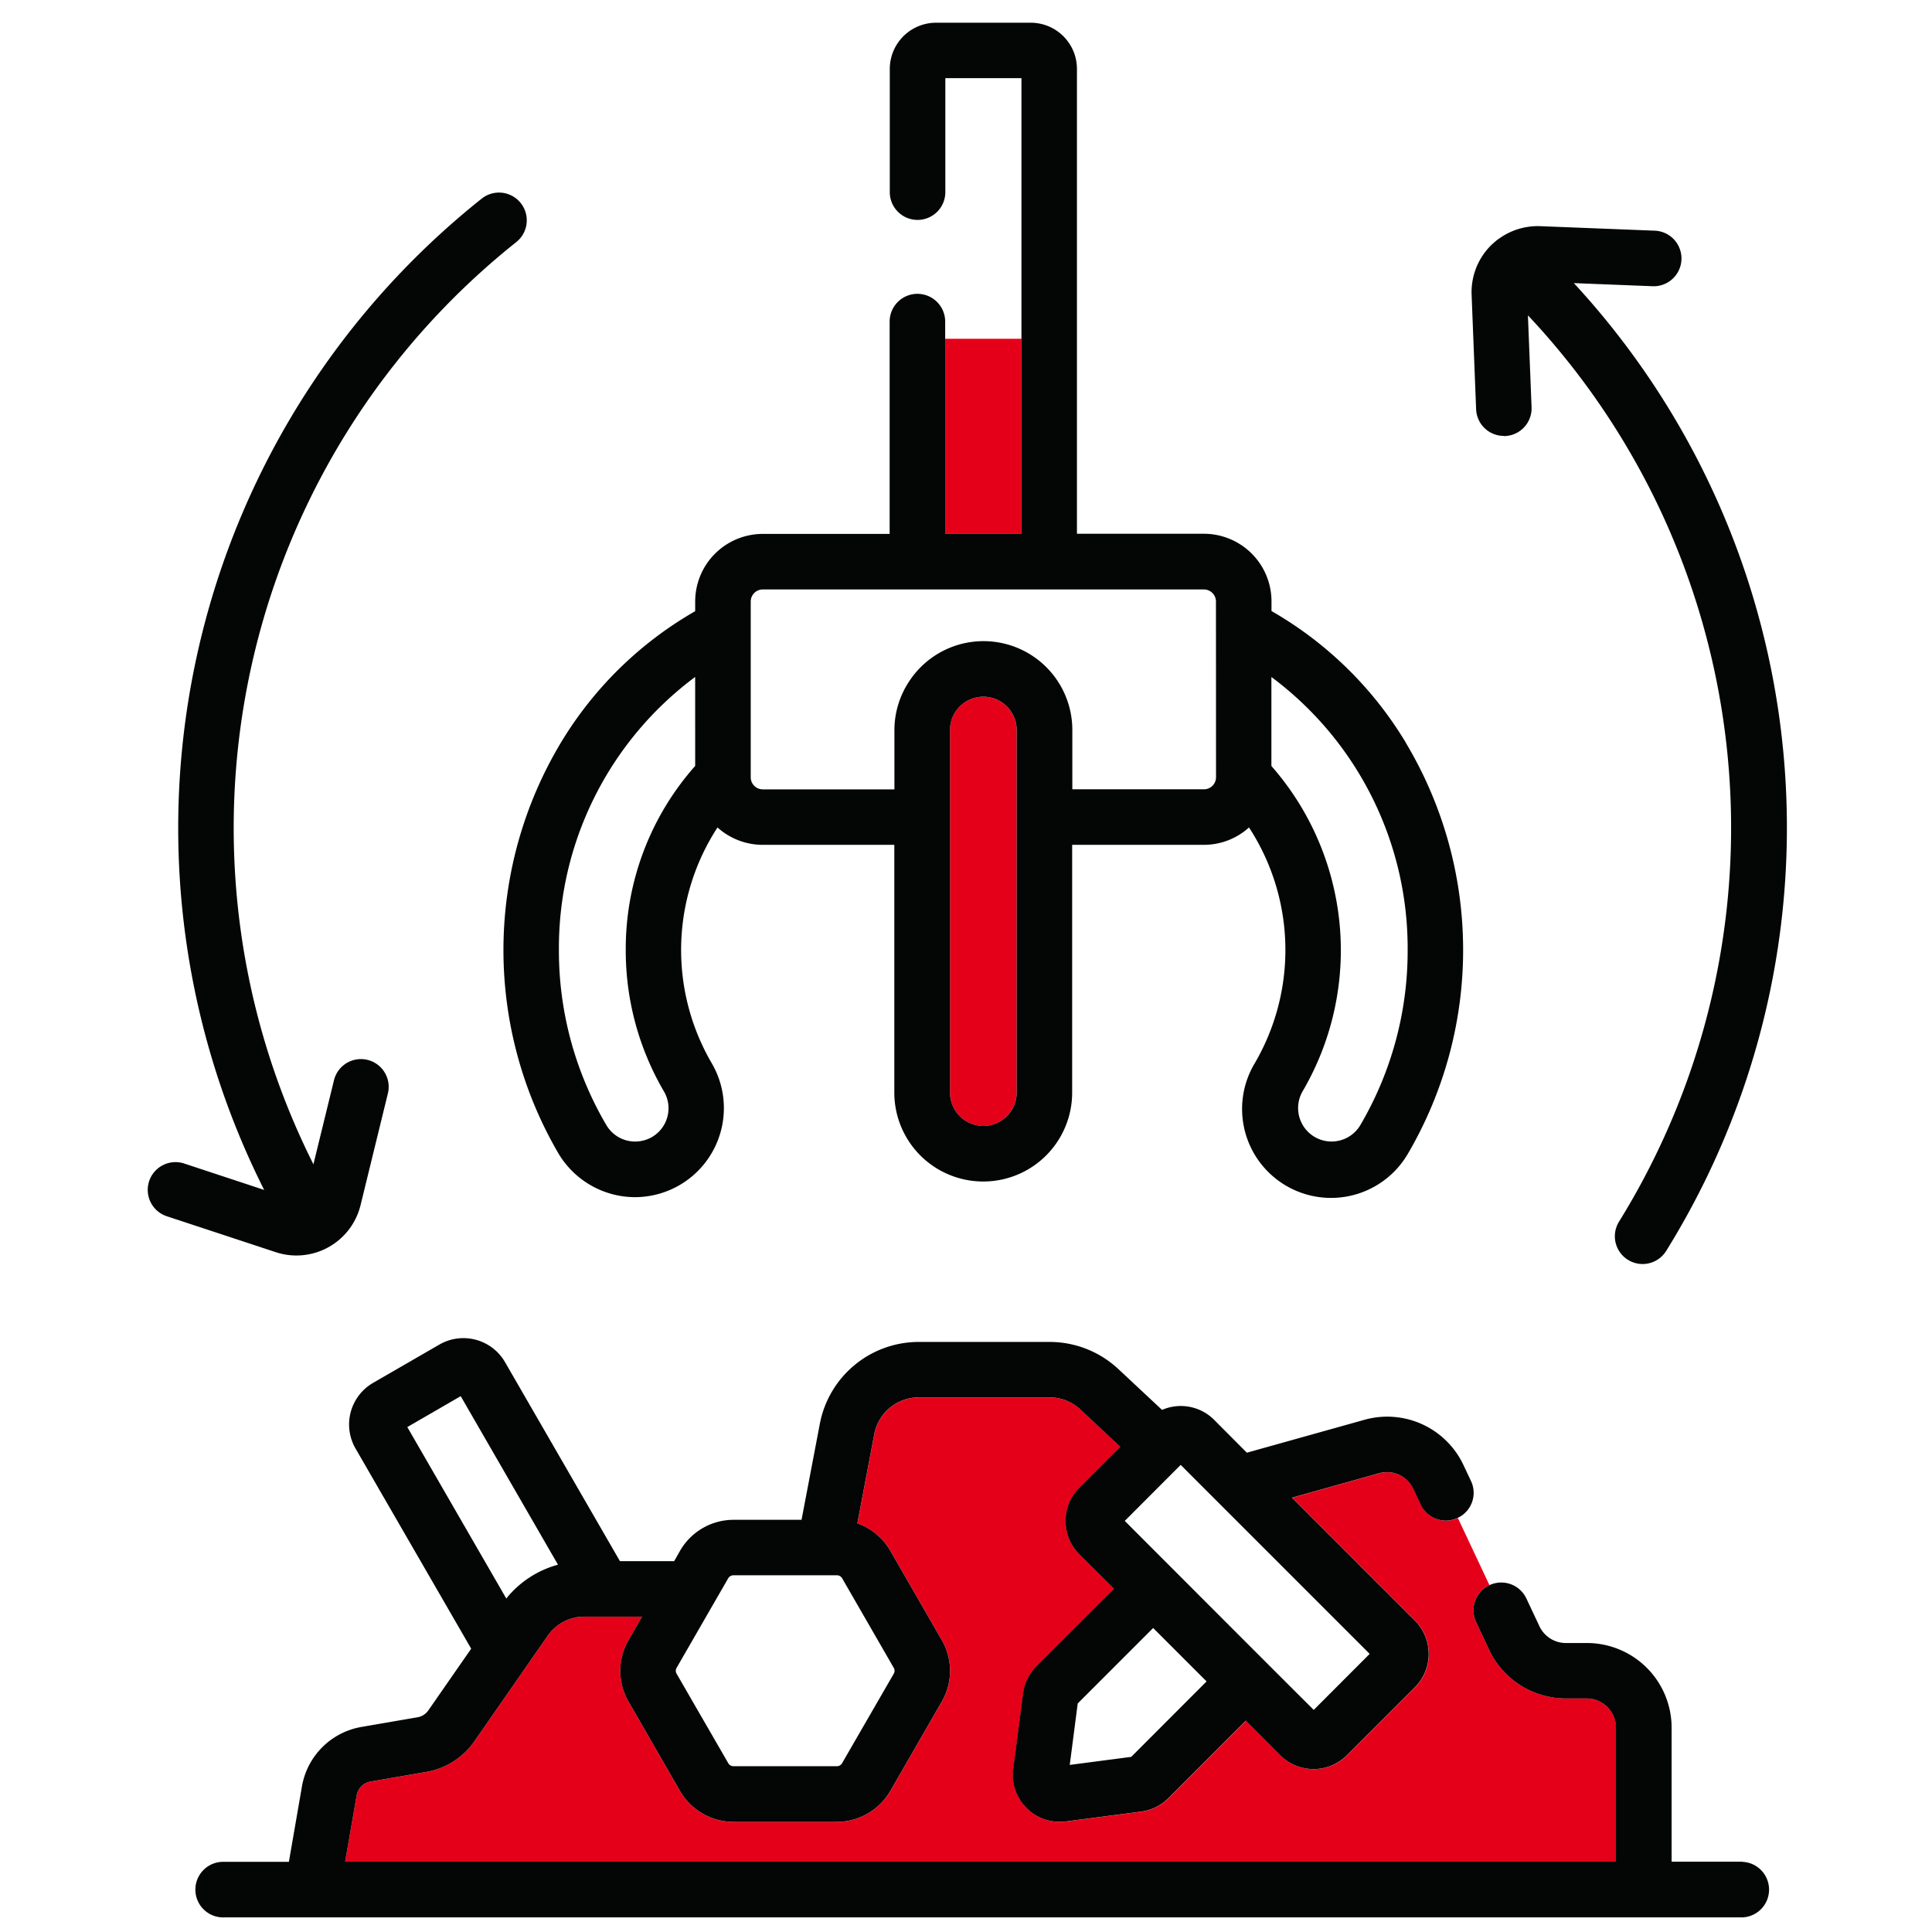
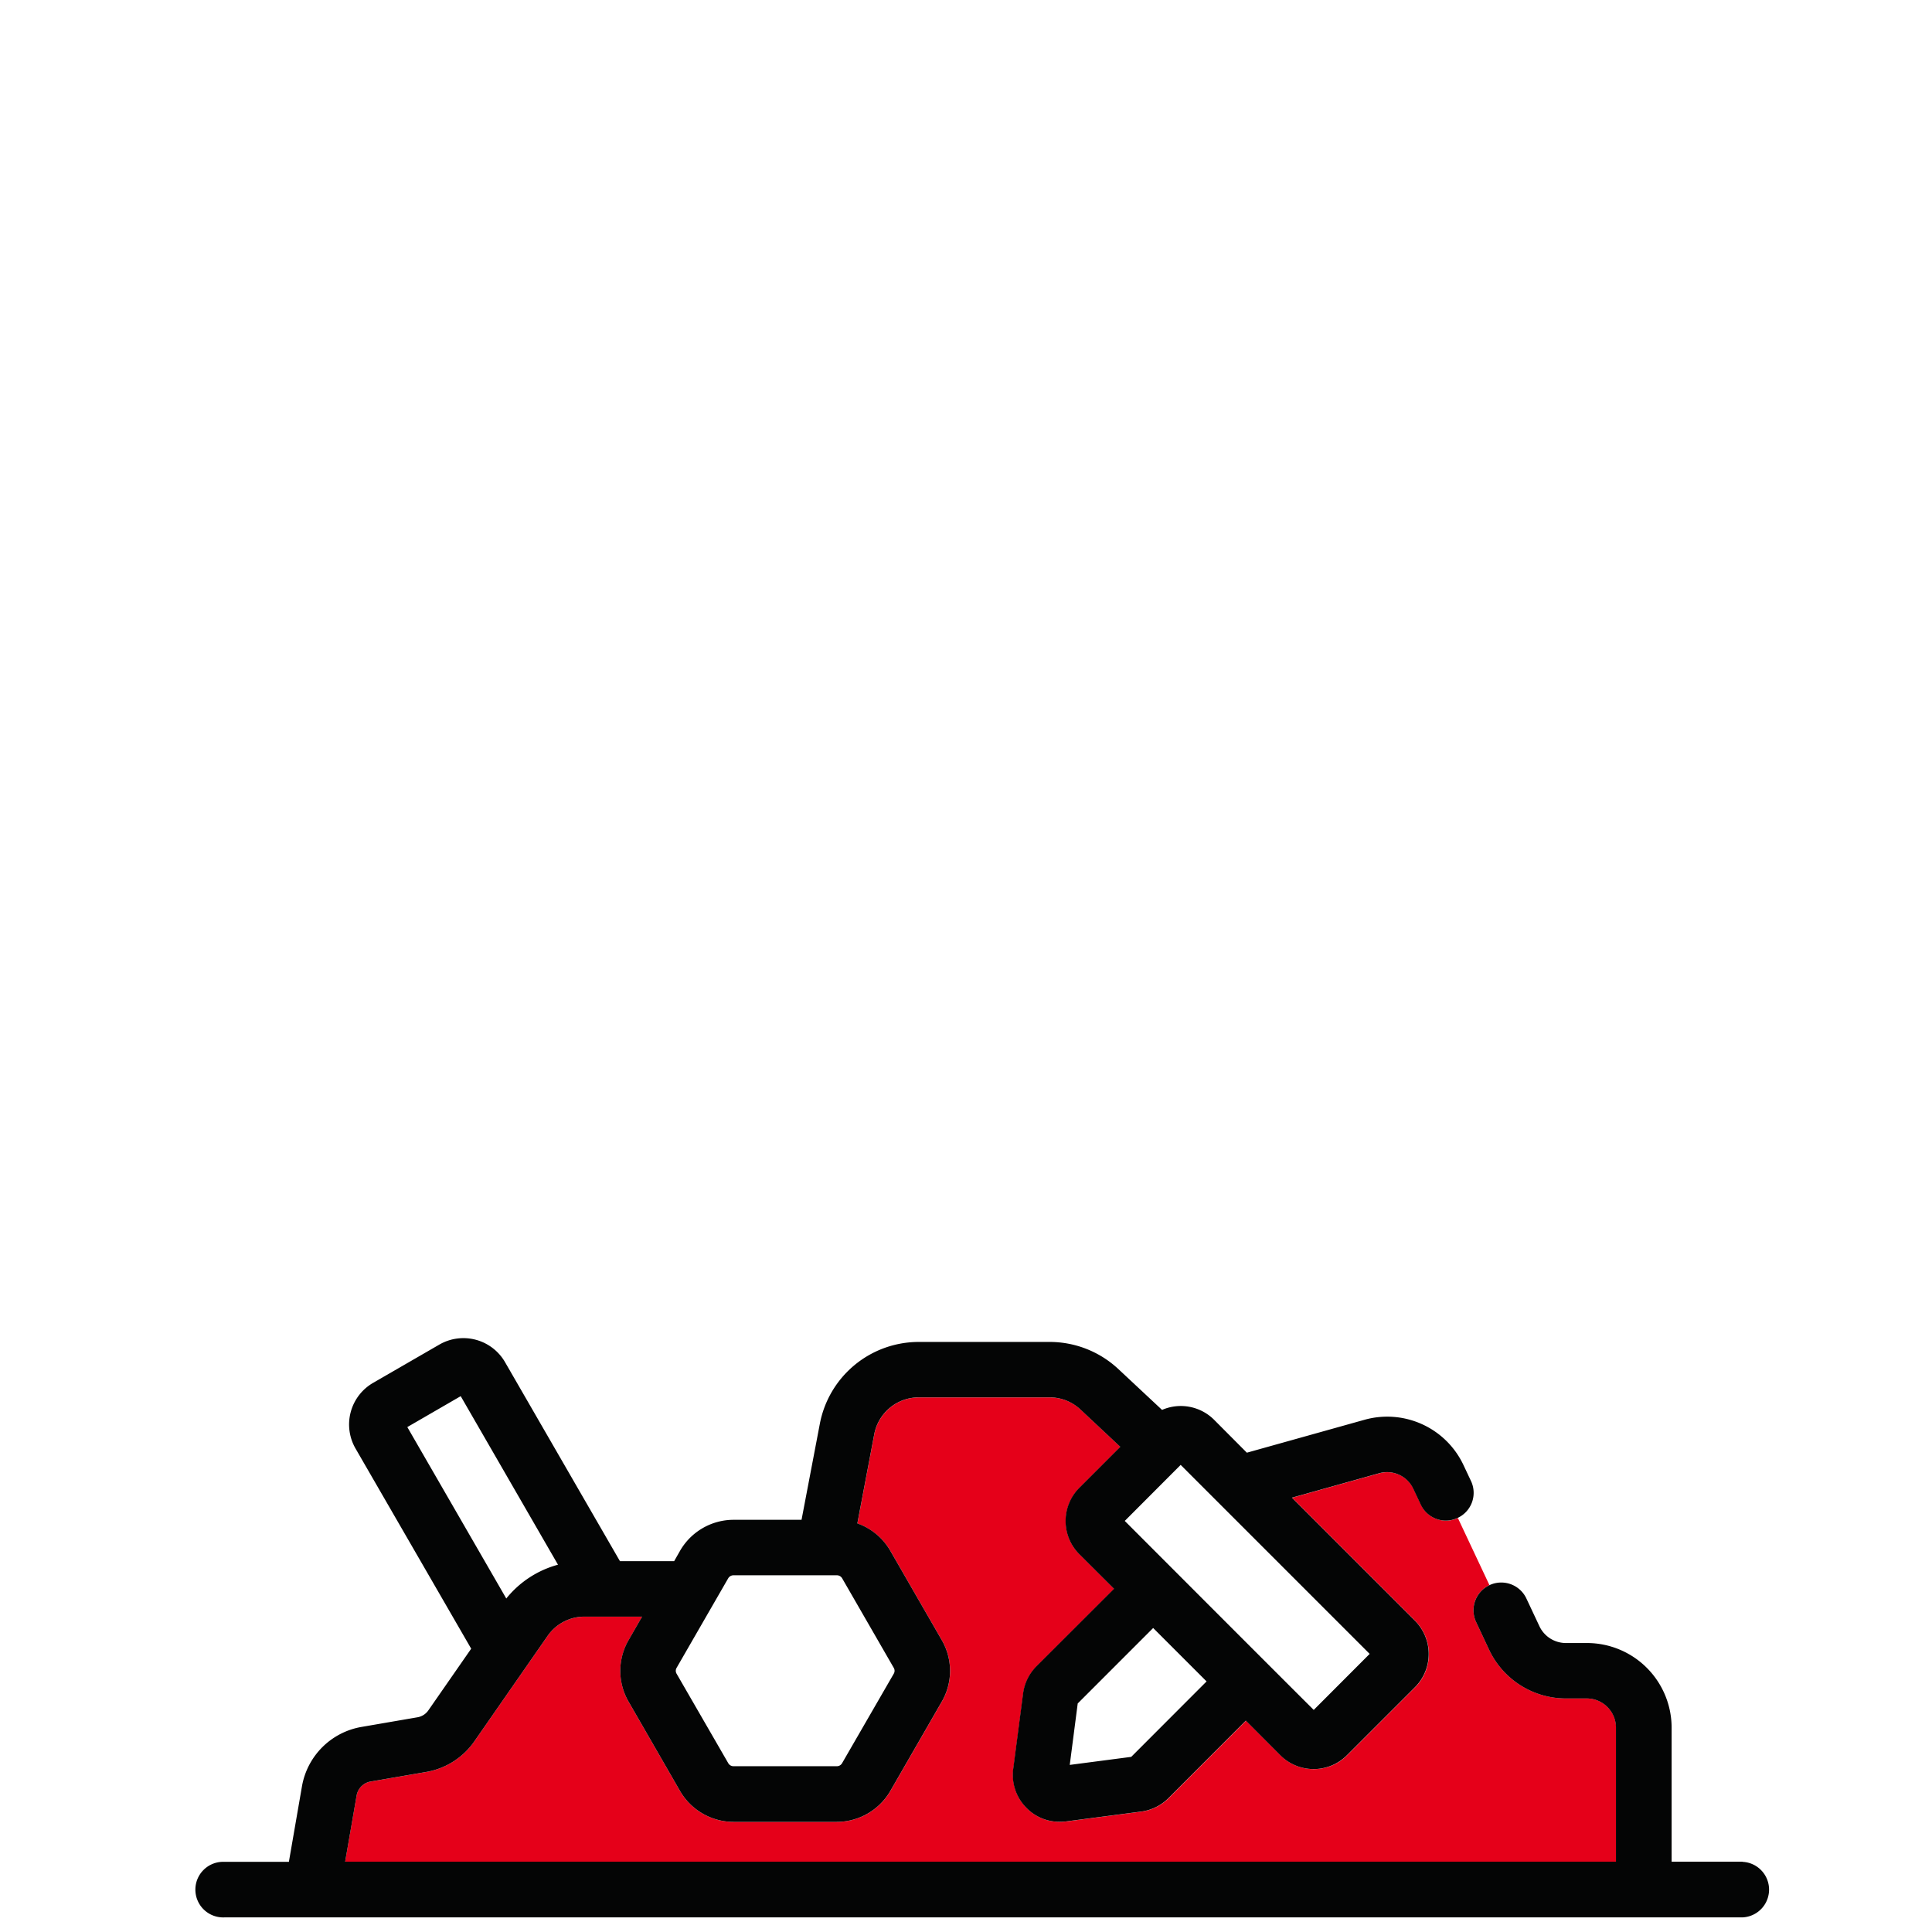
<svg xmlns="http://www.w3.org/2000/svg" width="80" height="80" viewBox="0 0 80 80">
  <g transform="translate(1986 -4927)">
    <rect width="80" height="80" transform="translate(-1986 4927)" fill="#fff" opacity="0" />
    <g transform="translate(-1979.882 4927.941)">
      <path d="M115.012,169.011h-.88A3.517,3.517,0,0,1,110.965,167l-.541-1.153a1.148,1.148,0,0,1,.55-1.529l-1.308-2.781a1.129,1.129,0,0,1-.489.113,1.152,1.152,0,0,1-1.04-.664l-.306-.649a1.2,1.2,0,0,0-1.416-.649L102.8,160.7l5.1,5.1a1.948,1.948,0,0,1,0,2.744l-2.828,2.828a1.948,1.948,0,0,1-2.744,0l-1.435-1.44-3.209,3.214a1.964,1.964,0,0,1-1.125.551l-3.12.409a2.453,2.453,0,0,1-.258.014,1.9,1.9,0,0,1-1.365-.569,1.926,1.926,0,0,1-.555-1.624l.409-3.125a1.963,1.963,0,0,1,.551-1.12l3.214-3.209-1.44-1.435a1.948,1.948,0,0,1,0-2.744l1.7-1.7-1.652-1.548a1.866,1.866,0,0,0-1.28-.5H87.342a1.875,1.875,0,0,0-1.84,1.525l-.7,3.694a2.555,2.555,0,0,1,1.36,1.125l2.136,3.708a2.538,2.538,0,0,1,0,2.546l-2.136,3.708a2.571,2.571,0,0,1-2.207,1.271H79.671a2.565,2.565,0,0,1-2.207-1.271l-2.136-3.708a2.538,2.538,0,0,1,0-2.546l.56-.974H73.5a1.858,1.858,0,0,0-1.529.8l-3.04,4.376a3.052,3.052,0,0,1-1.962,1.252l-2.32.4a.71.71,0,0,0-.584.579l-.475,2.739h52.626V170.22A1.208,1.208,0,0,0,115.012,169.011Z" transform="translate(-55.417 -99.622)" fill="#e50019" />
-       <rect width="3.158" height="8.08" transform="translate(33.02 13.087)" fill="#e50019" />
-       <path d="M119.573,96.274v15.012a1.381,1.381,0,1,1-2.762,0V96.274a1.381,1.381,0,1,1,2.762,0Z" transform="translate(-83.593 -66.984)" fill="#e50019" />
      <g transform="translate(0 0)">
-         <path d="M114.886,65.4a15.461,15.461,0,0,0-5.562-5.449v-.4a2.8,2.8,0,0,0-2.8-2.8h-5.256V37.505a1.914,1.914,0,0,0-1.915-1.915h-3.92a1.917,1.917,0,0,0-1.915,1.915v5.1a1.148,1.148,0,1,0,2.3,0V37.886H98.97V56.757H95.812V47.966a1.148,1.148,0,1,0-2.3,0v8.791H88.26a2.8,2.8,0,0,0-2.8,2.8v.4A15.468,15.468,0,0,0,79.9,65.4,16.7,16.7,0,0,0,79.8,82.414a3.7,3.7,0,0,0,3.172,1.807,3.688,3.688,0,0,0,3.167-5.558,9.3,9.3,0,0,1,.245-9.751,2.8,2.8,0,0,0,1.873.72h5.449V79.891a3.682,3.682,0,0,0,7.364,0V69.632h5.45a2.787,2.787,0,0,0,1.873-.72,9.3,9.3,0,0,1,.245,9.751,3.683,3.683,0,1,0,6.339,3.751,16.7,16.7,0,0,0-.094-17.012Zm-29.426.965a11.412,11.412,0,0,0-2.875,7.609,11.53,11.53,0,0,0,1.576,5.859,1.379,1.379,0,0,1-.48,1.892,1.4,1.4,0,0,1-.706.193,1.381,1.381,0,0,1-1.191-.678,14.244,14.244,0,0,1-1.967-7.266,13.99,13.99,0,0,1,5.642-11.294ZM98.773,79.891a1.381,1.381,0,1,1-2.762,0V64.879a1.381,1.381,0,1,1,2.762,0Zm8.254-13.059a.5.5,0,0,1-.5.5h-5.45V64.879a3.678,3.678,0,0,0-6.767-2,3.648,3.648,0,0,0-.6,2v2.456H88.26a.5.5,0,0,1-.5-.5V59.557a.5.5,0,0,1,.5-.5h18.264a.5.5,0,0,1,.5.5ZM113,81.242a1.385,1.385,0,0,1-2.386-1.407,11.564,11.564,0,0,0-1.294-13.468V62.682a14,14,0,0,1,5.642,11.294A14.256,14.256,0,0,1,113,81.242Z" transform="translate(-62.792 -35.59)" fill="#040505" />
        <path d="M114.524,173.006h-2.932v-5.553a3.507,3.507,0,0,0-3.505-3.5h-.88a1.211,1.211,0,0,1-1.087-.692l-.542-1.153a1.149,1.149,0,1,0-2.08.979l.541,1.153a3.517,3.517,0,0,0,3.168,2.009h.88a1.208,1.208,0,0,1,1.2,1.209v5.548H56.666l.475-2.739a.71.71,0,0,1,.584-.579l2.32-.4a3.052,3.052,0,0,0,1.962-1.252l3.04-4.376a1.858,1.858,0,0,1,1.529-.8h2.386l-.56.974a2.538,2.538,0,0,0,0,2.546l2.136,3.708a2.565,2.565,0,0,0,2.207,1.271h4.283a2.571,2.571,0,0,0,2.207-1.271l2.136-3.708a2.538,2.538,0,0,0,0-2.546l-2.136-3.708A2.555,2.555,0,0,0,77.875,159l.7-3.694a1.875,1.875,0,0,1,1.84-1.525h5.416a1.866,1.866,0,0,1,1.28.5l1.652,1.548-1.7,1.7a1.948,1.948,0,0,0,0,2.744l1.44,1.435-3.214,3.209a1.963,1.963,0,0,0-.551,1.12l-.409,3.125a1.926,1.926,0,0,0,.555,1.624,1.9,1.9,0,0,0,1.365.569,2.452,2.452,0,0,0,.258-.014l3.12-.409a1.963,1.963,0,0,0,1.125-.551l3.209-3.214,1.435,1.44a1.948,1.948,0,0,0,2.744,0l2.828-2.828a1.948,1.948,0,0,0,0-2.744l-5.1-5.1,3.614-1.012a1.2,1.2,0,0,1,1.416.649l.306.649a1.152,1.152,0,0,0,1.04.664,1.129,1.129,0,0,0,.489-.113,1.145,1.145,0,0,0,.551-1.529l-.306-.649a3.489,3.489,0,0,0-4.113-1.882l-4.861,1.36L92.638,154.7a1.95,1.95,0,0,0-2.146-.4l-1.807-1.689a4.166,4.166,0,0,0-2.852-1.125H80.416a4.17,4.17,0,0,0-4.094,3.388l-.758,3.977H72.745a2.56,2.56,0,0,0-2.207,1.275l-.249.438H68.045l-4.758-8.24a1.991,1.991,0,0,0-2.72-.729l-2.744,1.586a1.99,1.99,0,0,0-.729,2.715l4.791,8.292-1.765,2.541a.689.689,0,0,1-.466.3l-2.32.4a3.022,3.022,0,0,0-2.456,2.456l-.542,3.129H51.663a1.151,1.151,0,1,0,0,2.3h62.861a1.151,1.151,0,0,0,0-2.3Zm-35.143-8.028a.238.238,0,0,1,0,.249l-2.137,3.7a.248.248,0,0,1-.216.127H72.745a.248.248,0,0,1-.216-.127l-2.137-3.7a.24.24,0,0,1,0-.249l2.137-3.708a.254.254,0,0,1,.216-.122h4.283a.253.253,0,0,1,.216.122Zm9.835,3.689L86.67,169,87,166.456l3.124-3.125,2.212,2.212Zm9.873-4.264-2.316,2.32c-1.1-1.092-7.825-7.826-7.825-7.826l2.315-2.32ZM59.24,155.011l2.211-1.28,4.028,6.979a4.132,4.132,0,0,0-2.141,1.4Z" transform="translate(-48.492 -96.86)" fill="#040505" />
-         <path d="M164.049,62.183h.046a1.149,1.149,0,0,0,1.1-1.193l-.151-3.806a30.971,30.971,0,0,1,3.773,37.528,1.149,1.149,0,1,0,1.952,1.213,33.226,33.226,0,0,0-3.823-40.075l3.26.129a1.149,1.149,0,0,0,.091-2.3l-4.748-.187A2.744,2.744,0,0,0,163.86,54a1.315,1.315,0,0,0-.173.132c-.059.052-.12.1-.175.158a2.737,2.737,0,0,0-.8,2.039l.187,4.748a1.149,1.149,0,0,0,1.147,1.1Z" transform="translate(-107.894 -45.068)" fill="#040505" />
-         <path d="M55.033,92.471l1.129-4.616a1.149,1.149,0,1,0-2.232-.546l-.848,3.466a31.009,31.009,0,0,1,8.4-38.187,1.149,1.149,0,0,0-1.431-1.8,33.312,33.312,0,0,0-9.008,41.048l-3.312-1.093a1.149,1.149,0,1,0-.72,2.183l4.512,1.488a2.733,2.733,0,0,0,3.51-1.945Z" transform="translate(-46.222 -43.505)" fill="#040505" />
      </g>
    </g>
  </g>
</svg>